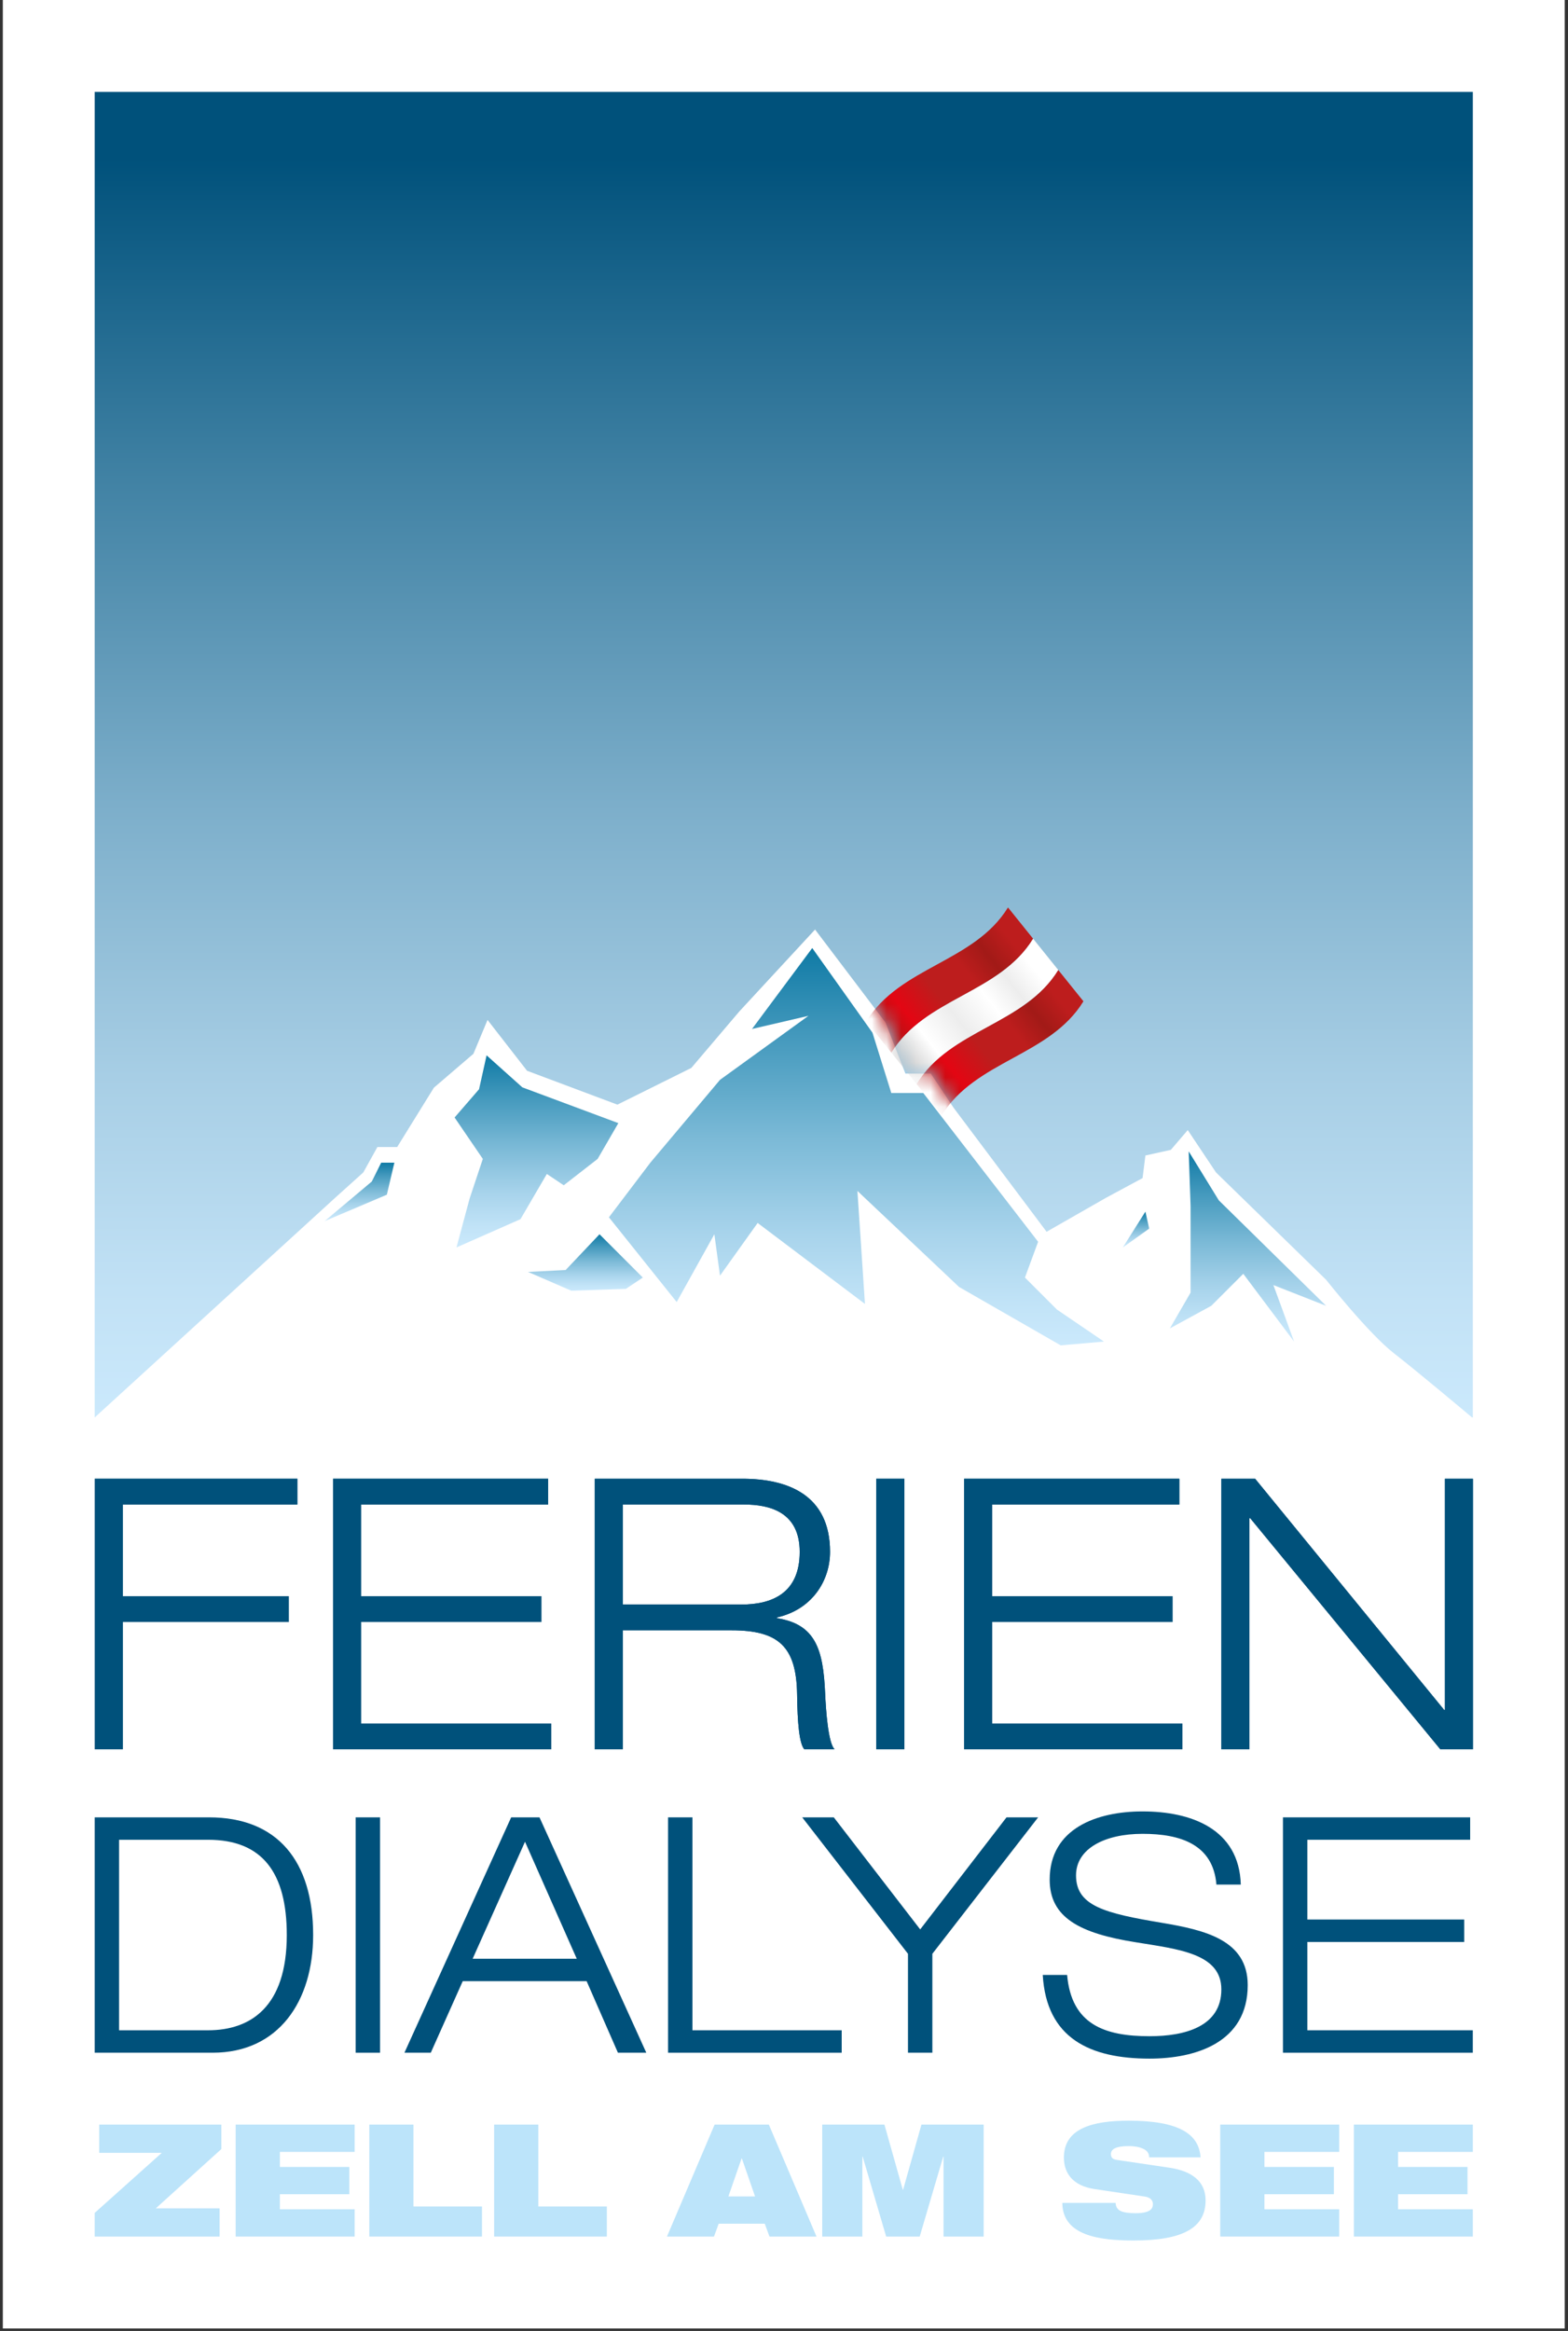
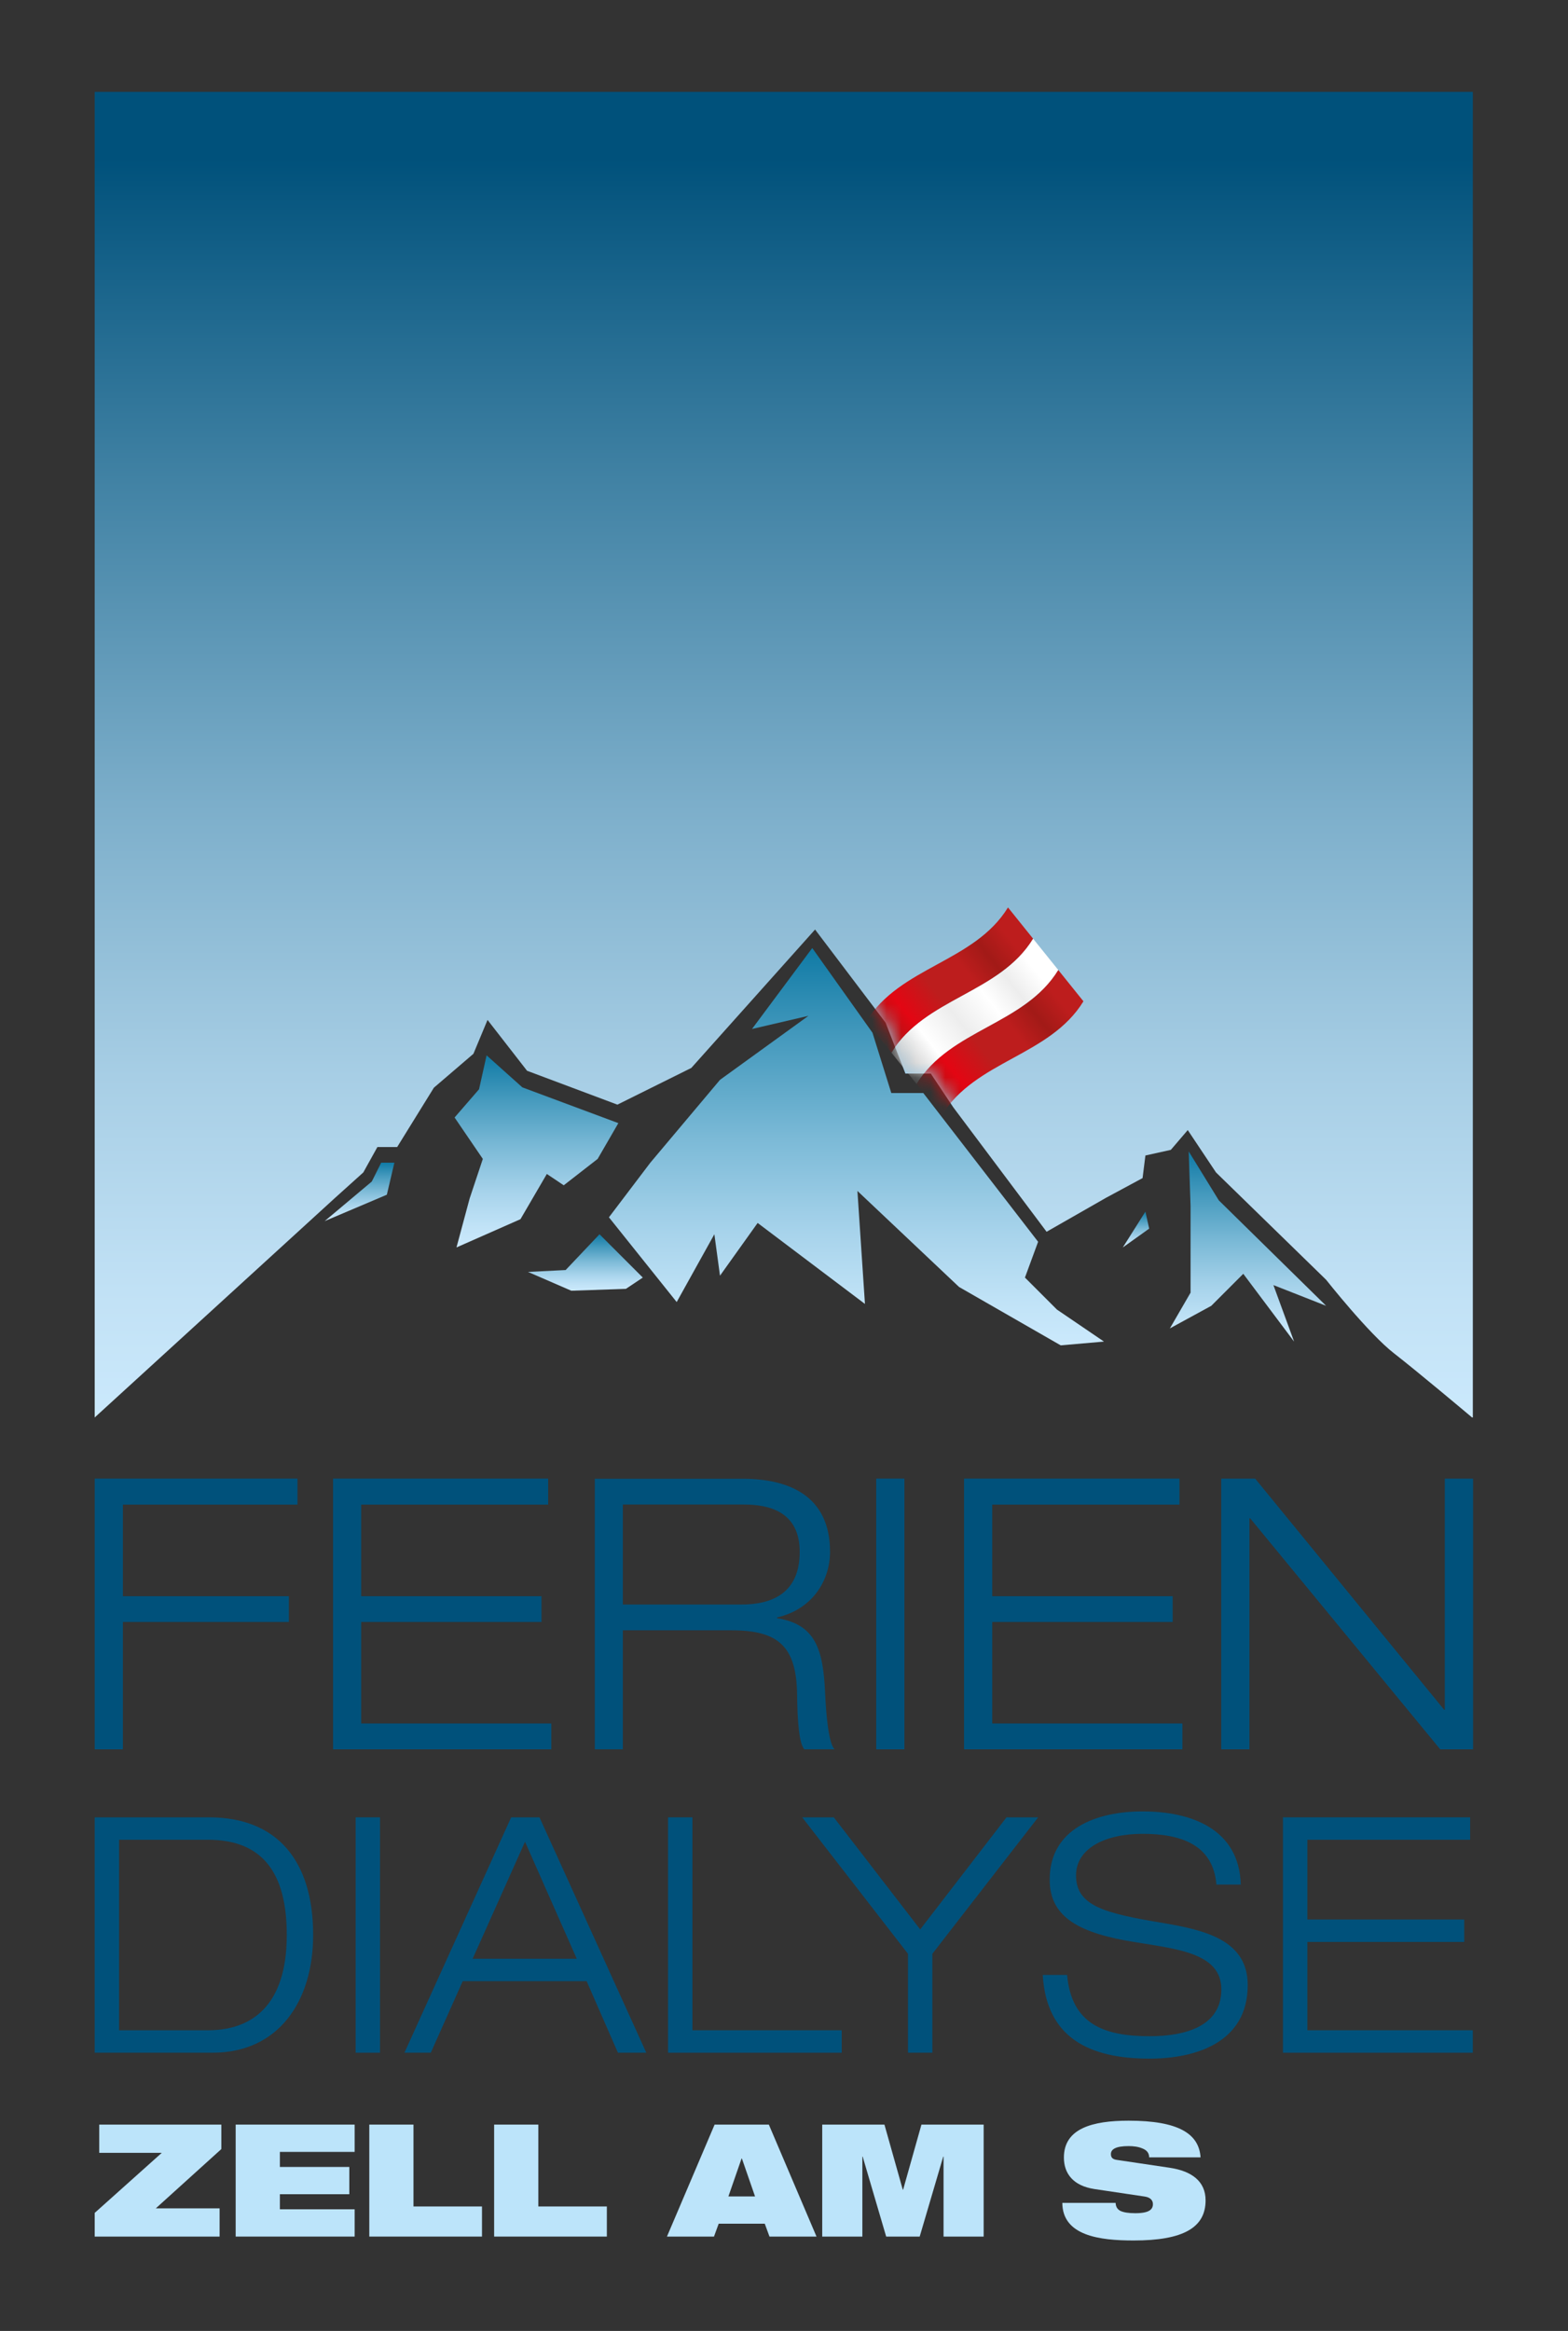
<svg xmlns="http://www.w3.org/2000/svg" width="107" height="159" viewBox="0 0 107 159" fill="none">
  <rect x="0" y="0" width="107" height="159" fill="#333333" stroke="none" />
-   <path d="M106.775 0H0.193V158.83H106.775V0Z" fill="white" />
  <path d="M38.47 80.851L40.783 79.052L42.196 76.611L35.645 74.171L33.205 71.987L32.69 74.3L31.021 76.227L32.948 79.052L32.048 81.751L31.15 85.09L35.517 83.163L37.316 80.079L38.47 80.851Z" fill="url(#paint0_linear_2042_932)" />
  <path d="M38.6 86.631L36.031 86.76L38.986 88.043L42.71 87.915L43.866 87.146L40.911 84.191L38.6 86.631Z" fill="url(#paint1_linear_2042_932)" />
  <path d="M72.126 89.329L69.942 87.146L70.84 84.704L63.005 74.557H60.822L59.538 70.445L55.428 64.667L51.316 70.189L55.169 69.291L49.132 73.658L44.379 79.309L41.553 83.035L46.177 88.815L48.748 84.191L49.132 87.017L51.701 83.42L59.024 88.944L58.51 81.236L65.446 87.787L72.382 91.769L75.335 91.512L72.126 89.329Z" fill="url(#paint2_linear_2042_932)" />
  <path d="M25.37 80.595L22.159 83.292L26.398 81.493L26.912 79.309H26.012L25.37 80.595Z" fill="url(#paint3_linear_2042_932)" />
-   <path d="M100.506 6.27H6.462V96.689L22.864 81.709L24.792 79.974L25.754 78.241H27.103L29.608 74.194L32.306 71.882L33.269 69.571L35.966 73.039L42.131 75.35L47.175 72.846L50.451 68.993L55.62 63.405L60.436 69.763L61.785 73.231H63.519L65.06 75.544L71.419 84.021L75.465 81.709L77.969 80.36L78.162 78.819L79.897 78.434L81.052 77.085L82.98 79.974L90.494 87.296C90.494 87.296 93.384 90.957 95.118 92.306C96.733 93.562 100.009 96.315 100.454 96.689H100.506V6.27Z" fill="url(#paint4_linear_2042_932)" />
+   <path d="M100.506 6.27H6.462V96.689L22.864 81.709L24.792 79.974L25.754 78.241H27.103L29.608 74.194L32.306 71.882L33.269 69.571L35.966 73.039L42.131 75.35L47.175 72.846L55.62 63.405L60.436 69.763L61.785 73.231H63.519L65.06 75.544L71.419 84.021L75.465 81.709L77.969 80.36L78.162 78.819L79.897 78.434L81.052 77.085L82.98 79.974L90.494 87.296C90.494 87.296 93.384 90.957 95.118 92.306C96.733 93.562 100.009 96.315 100.454 96.689H100.506V6.27Z" fill="url(#paint4_linear_2042_932)" />
  <path d="M83.172 81.879L81.117 78.539L81.245 82.264V88.173L79.832 90.613L82.658 89.072L84.841 86.888L88.309 91.513L86.897 87.658L90.494 89.072L83.172 81.879Z" fill="url(#paint5_linear_2042_932)" />
  <path d="M76.621 85.09L78.42 83.806L78.162 82.649L76.621 85.09Z" fill="url(#paint6_linear_2042_932)" />
  <path d="M6.467 100.867H20.295V102.627H8.378V108.881H19.702V110.638H8.378V119.323H6.467V100.867Z" fill="#00517B" />
  <path d="M6.467 100.867H20.295V102.627H8.378V108.881H19.702V110.638H8.378V119.323H6.467V100.867Z" fill="#00517B" />
  <path d="M22.73 100.867H37.406V102.627H24.636V108.881H36.944V110.638H24.636V117.566H37.615V119.323H22.73V100.867Z" fill="#00517B" />
  <path d="M22.73 100.867H37.406V102.627H24.636V108.881H36.944V110.638H24.636V117.566H37.615V119.323H22.73V100.867Z" fill="#00517B" />
-   <path d="M40.59 100.867H50.647C53.772 100.867 56.642 101.979 56.642 105.855C56.642 107.821 55.425 109.786 53.023 110.328V110.38C55.633 110.794 56.177 112.474 56.306 115.498C56.358 116.66 56.514 118.91 56.953 119.323H54.884C54.548 118.934 54.417 117.566 54.393 115.549C54.342 112.292 53.1 111.207 49.922 111.207H42.503V119.323H40.59V100.867ZM42.503 109.448H50.593C52.689 109.448 54.571 108.674 54.571 105.855C54.571 103.142 52.532 102.627 50.775 102.627H42.503V109.448Z" fill="#00517B" />
  <path d="M40.59 100.867H50.647C53.772 100.867 56.642 101.979 56.642 105.855C56.642 107.821 55.425 109.786 53.023 110.328V110.38C55.633 110.794 56.177 112.474 56.306 115.498C56.358 116.66 56.514 118.91 56.953 119.323H54.884C54.548 118.934 54.417 117.566 54.393 115.549C54.342 112.292 53.1 111.207 49.922 111.207H42.503V119.323H40.59V100.867ZM42.503 109.448H50.593C52.689 109.448 54.571 108.674 54.571 105.855C54.571 103.142 52.532 102.627 50.775 102.627H42.503V109.448Z" fill="#00517B" />
  <path d="M59.797 100.867H61.711V119.323H59.797V100.867Z" fill="#00517B" />
  <path d="M59.797 100.867H61.711V119.323H59.797V100.867Z" fill="#00517B" />
  <path d="M65.794 100.867H80.478V102.627H67.707V108.881H80.011V110.638H67.707V117.566H80.684V119.323H65.794V100.867Z" fill="#00517B" />
  <path d="M65.794 100.867H80.478V102.627H67.707V108.881H80.011V110.638H67.707V117.566H80.684V119.323H65.794V100.867Z" fill="#00517B" />
  <path d="M83.347 100.867H85.649L98.546 116.634H98.6V100.867H100.512V119.323H98.287L85.31 103.555H85.26V119.323H83.347V100.867Z" fill="#00517B" />
  <path d="M83.347 100.867H85.649L98.546 116.634H98.6V100.867H100.512V119.323H98.287L85.31 103.555H85.26V119.323H83.347V100.867Z" fill="#00517B" />
  <path d="M6.462 123.965H14.264C18.939 123.965 21.369 126.955 21.369 131.991C21.369 136.511 19.007 140.02 14.509 140.02H6.462V123.965ZM8.125 138.489H14.197C17.076 138.489 19.57 136.917 19.57 131.991C19.57 127.742 17.906 125.494 14.197 125.494H8.125V138.489Z" fill="#00517B" />
  <path d="M24.271 123.965H25.933V140.02H24.271V123.965Z" fill="#00517B" />
  <path d="M40.031 135.139H31.577L29.397 140.02H27.599L34.882 123.965H36.815L44.103 140.02H42.167L40.031 135.139ZM35.827 125.629L32.253 133.611H39.358L35.827 125.629Z" fill="#00517B" />
  <path d="M45.589 123.965H47.251V138.489H57.437V140.02H45.589V123.965Z" fill="#00517B" />
  <path d="M61.96 133.272L54.743 123.965H56.898L62.794 131.609L68.684 123.965H70.842L63.624 133.272V140.02H61.96V133.272Z" fill="#00517B" />
  <path d="M83.008 128.552C82.781 125.808 80.554 125.089 77.969 125.089C75.386 125.089 73.428 126.099 73.428 127.923C73.428 130.013 75.386 130.506 79.295 131.16C82.221 131.654 85.144 132.329 85.144 135.409C85.144 139.343 81.568 140.423 78.444 140.423C74.372 140.423 71.406 139.03 71.157 134.714H72.82C73.115 138.085 75.363 138.894 78.444 138.894C80.849 138.894 83.345 138.242 83.345 135.702C83.345 133.251 80.421 132.96 77.5 132.485C73.675 131.879 71.63 130.799 71.63 128.214C71.63 124.706 74.869 123.56 77.969 123.56C81.254 123.56 84.558 124.729 84.672 128.552H83.008Z" fill="#00517B" />
  <path d="M87.549 123.965H100.323V125.494H89.214V130.935H99.918V132.465H89.214V138.489H100.504V140.02H87.549V123.965Z" fill="#00517B" />
  <mask id="mask0_2042_932" style="mask-type:luminance" maskUnits="userSpaceOnUse" x="6" y="6" width="95" height="91">
    <path d="M100.506 6.27H6.462V96.689L22.864 81.709L24.792 79.974L25.754 78.241H27.103L29.608 74.194L32.306 71.882L33.269 69.571L35.966 73.039L42.131 75.35L47.912 72.846L51.188 68.993L55.62 63.405L60.436 69.763L61.785 73.231H63.519L65.06 75.544L71.419 84.021L75.465 81.709L77.969 80.36L78.162 78.819L79.897 78.434L81.052 77.085L82.98 79.974L90.494 87.296C90.494 87.296 93.384 90.957 95.118 92.306C96.732 93.562 100.008 96.315 100.454 96.689H100.506V6.27Z" fill="white" />
  </mask>
  <g mask="url(#mask0_2042_932)">
    <path d="M60.832 71.809C63.128 68.065 68.205 67.777 70.501 64.033C69.93 63.321 69.357 62.609 68.785 61.898C66.488 65.643 61.411 65.93 59.114 69.674C59.689 70.386 60.261 71.097 60.832 71.809Z" fill="url(#paint7_linear_2042_932)" />
    <path d="M62.548 73.944C64.845 70.199 69.921 69.912 72.218 66.167C71.645 65.455 71.073 64.743 70.501 64.033C68.205 67.777 63.127 68.065 60.832 71.809C61.404 72.52 61.977 73.232 62.548 73.944Z" fill="url(#paint8_linear_2042_932)" />
    <path d="M64.265 76.079C66.562 72.334 71.638 72.046 73.934 68.301C73.362 67.591 72.791 66.878 72.218 66.167C69.921 69.912 64.845 70.198 62.548 73.944C63.12 74.654 63.693 75.366 64.265 76.079Z" fill="url(#paint9_linear_2042_932)" />
  </g>
  <path d="M6.462 150.946L11.041 146.849H6.772V144.923H15.104V146.592L10.633 150.635H14.986V152.561H6.462V150.946Z" fill="#BCE4FA" />
  <path d="M16.082 144.923H24.201V146.785H19.099V147.812H23.837V149.672H19.099V150.7H24.201V152.561H16.082V144.923Z" fill="#BCE4FA" />
  <path d="M25.2 144.923H28.216V150.507H32.891V152.561H25.2V144.923Z" fill="#BCE4FA" />
  <path d="M33.719 144.923H36.736V150.507H41.411V152.561H33.719V144.923Z" fill="#BCE4FA" />
  <path d="M48.765 144.923H52.466L55.718 152.561H52.509L52.188 151.684H49.043L48.722 152.561H45.513L48.765 144.923ZM50.626 147.234H50.605L49.706 149.823H51.524L50.626 147.234Z" fill="#BCE4FA" />
  <path d="M56.108 144.923H60.354L61.605 149.362H61.629L62.879 144.923H67.125V152.561H64.388V147.106H64.366L62.76 152.561H60.472L58.868 147.106H58.847V152.561H56.108V144.923Z" fill="#BCE4FA" />
  <path d="M74.685 149.32C73.21 149.095 72.6 148.239 72.6 147.169C72.6 145.191 74.535 144.656 77.017 144.656C80.419 144.656 81.82 145.544 81.926 147.159H78.419C78.419 146.849 78.237 146.657 77.958 146.55C77.69 146.432 77.349 146.389 77.017 146.389C76.119 146.389 75.808 146.614 75.808 146.935C75.808 147.149 75.904 147.287 76.204 147.33L79.808 147.865C81.327 148.09 82.269 148.795 82.269 150.09C82.269 151.951 80.75 152.828 77.36 152.828C75.039 152.828 72.503 152.507 72.493 150.261H76.129C76.141 150.517 76.236 150.689 76.45 150.807C76.675 150.913 77.006 150.967 77.477 150.967C78.419 150.967 78.675 150.71 78.675 150.347C78.675 150.122 78.537 149.897 78.129 149.833L74.685 149.32Z" fill="#BCE4FA" />
-   <path d="M83.268 144.923H91.388V146.785H86.285V147.812H91.024V149.672H86.285V150.7H91.388V152.561H83.268V144.923Z" fill="#BCE4FA" />
-   <path d="M92.388 144.923H100.506V146.785H95.404V147.812H100.142V149.672H95.404V150.7H100.506V152.561H92.388V144.923Z" fill="#BCE4FA" />
  <defs>
    <linearGradient id="paint0_linear_2042_932" x1="36.608" y1="71.987" x2="36.608" y2="85.09" gradientUnits="userSpaceOnUse">
      <stop stop-color="#0F7AA5" />
      <stop offset="0.214" stop-color="#4298BC" />
      <stop offset="0.483" stop-color="#7CBAD7" />
      <stop offset="0.714" stop-color="#A7D3EB" />
      <stop offset="0.893" stop-color="#C1E3F7" />
      <stop offset="1" stop-color="#CBE9FC" />
    </linearGradient>
    <linearGradient id="paint1_linear_2042_932" x1="39.949" y1="84.191" x2="39.949" y2="88.043" gradientUnits="userSpaceOnUse">
      <stop stop-color="#0F7AA5" />
      <stop offset="0.214" stop-color="#4298BC" />
      <stop offset="0.483" stop-color="#7CBAD7" />
      <stop offset="0.714" stop-color="#A7D3EB" />
      <stop offset="0.893" stop-color="#C1E3F7" />
      <stop offset="1" stop-color="#CBE9FC" />
    </linearGradient>
    <linearGradient id="paint2_linear_2042_932" x1="58.444" y1="64.667" x2="58.444" y2="91.769" gradientUnits="userSpaceOnUse">
      <stop stop-color="#0F7AA5" />
      <stop offset="0.214" stop-color="#4298BC" />
      <stop offset="0.483" stop-color="#7CBAD7" />
      <stop offset="0.714" stop-color="#A7D3EB" />
      <stop offset="0.893" stop-color="#C1E3F7" />
      <stop offset="1" stop-color="#CBE9FC" />
    </linearGradient>
    <linearGradient id="paint3_linear_2042_932" x1="24.535" y1="79.309" x2="24.535" y2="83.292" gradientUnits="userSpaceOnUse">
      <stop stop-color="#0F7AA5" />
      <stop offset="0.214" stop-color="#4298BC" />
      <stop offset="0.483" stop-color="#7CBAD7" />
      <stop offset="0.714" stop-color="#A7D3EB" />
      <stop offset="0.893" stop-color="#C1E3F7" />
      <stop offset="1" stop-color="#CBE9FC" />
    </linearGradient>
    <linearGradient id="paint4_linear_2042_932" x1="53.484" y1="6.27" x2="53.484" y2="96.689" gradientUnits="userSpaceOnUse">
      <stop offset="0.05" stop-color="#00517B" />
      <stop offset="0.293" stop-color="#4182A4" />
      <stop offset="0.537" stop-color="#7CAECA" />
      <stop offset="0.743" stop-color="#A7CEE5" />
      <stop offset="0.904" stop-color="#C1E1F5" />
      <stop offset="1" stop-color="#CBE9FC" />
    </linearGradient>
    <linearGradient id="paint5_linear_2042_932" x1="85.163" y1="78.539" x2="85.163" y2="91.513" gradientUnits="userSpaceOnUse">
      <stop stop-color="#0F7AA5" />
      <stop offset="0.214" stop-color="#4298BC" />
      <stop offset="0.483" stop-color="#7CBAD7" />
      <stop offset="0.714" stop-color="#A7D3EB" />
      <stop offset="0.893" stop-color="#C1E3F7" />
      <stop offset="1" stop-color="#CBE9FC" />
    </linearGradient>
    <linearGradient id="paint6_linear_2042_932" x1="77.521" y1="82.649" x2="77.521" y2="85.09" gradientUnits="userSpaceOnUse">
      <stop stop-color="#0F7AA5" />
      <stop offset="0.214" stop-color="#4298BC" />
      <stop offset="0.483" stop-color="#7CBAD7" />
      <stop offset="0.714" stop-color="#A7D3EB" />
      <stop offset="0.893" stop-color="#C1E3F7" />
      <stop offset="1" stop-color="#CBE9FC" />
    </linearGradient>
    <linearGradient id="paint7_linear_2042_932" x1="69.648" y1="62.963" x2="59.978" y2="70.74" gradientUnits="userSpaceOnUse">
      <stop offset="0.1" stop-color="#BD1D1D" />
      <stop offset="0.25" stop-color="#A21A17" />
      <stop offset="0.4" stop-color="#BD1D1D" />
      <stop offset="0.6" stop-color="#BD1D1D" />
      <stop offset="0.8" stop-color="#E30613" />
      <stop offset="1" stop-color="#9A1915" />
    </linearGradient>
    <linearGradient id="paint8_linear_2042_932" x1="71.364" y1="65.098" x2="61.695" y2="72.875" gradientUnits="userSpaceOnUse">
      <stop offset="0.1" stop-color="white" />
      <stop offset="0.25" stop-color="#EDEDED" />
      <stop offset="0.4" stop-color="white" />
      <stop offset="0.6" stop-color="#EDEDED" />
      <stop offset="0.8" stop-color="white" />
      <stop offset="1" stop-color="#C6C6C6" />
    </linearGradient>
    <linearGradient id="paint9_linear_2042_932" x1="73.081" y1="67.232" x2="63.411" y2="75.009" gradientUnits="userSpaceOnUse">
      <stop offset="0.1" stop-color="#BD1D1D" />
      <stop offset="0.25" stop-color="#A21A17" />
      <stop offset="0.4" stop-color="#BD1D1D" />
      <stop offset="0.6" stop-color="#BD1D1D" />
      <stop offset="0.8" stop-color="#E30613" />
      <stop offset="1" stop-color="#9A1915" />
    </linearGradient>
  </defs>
</svg>